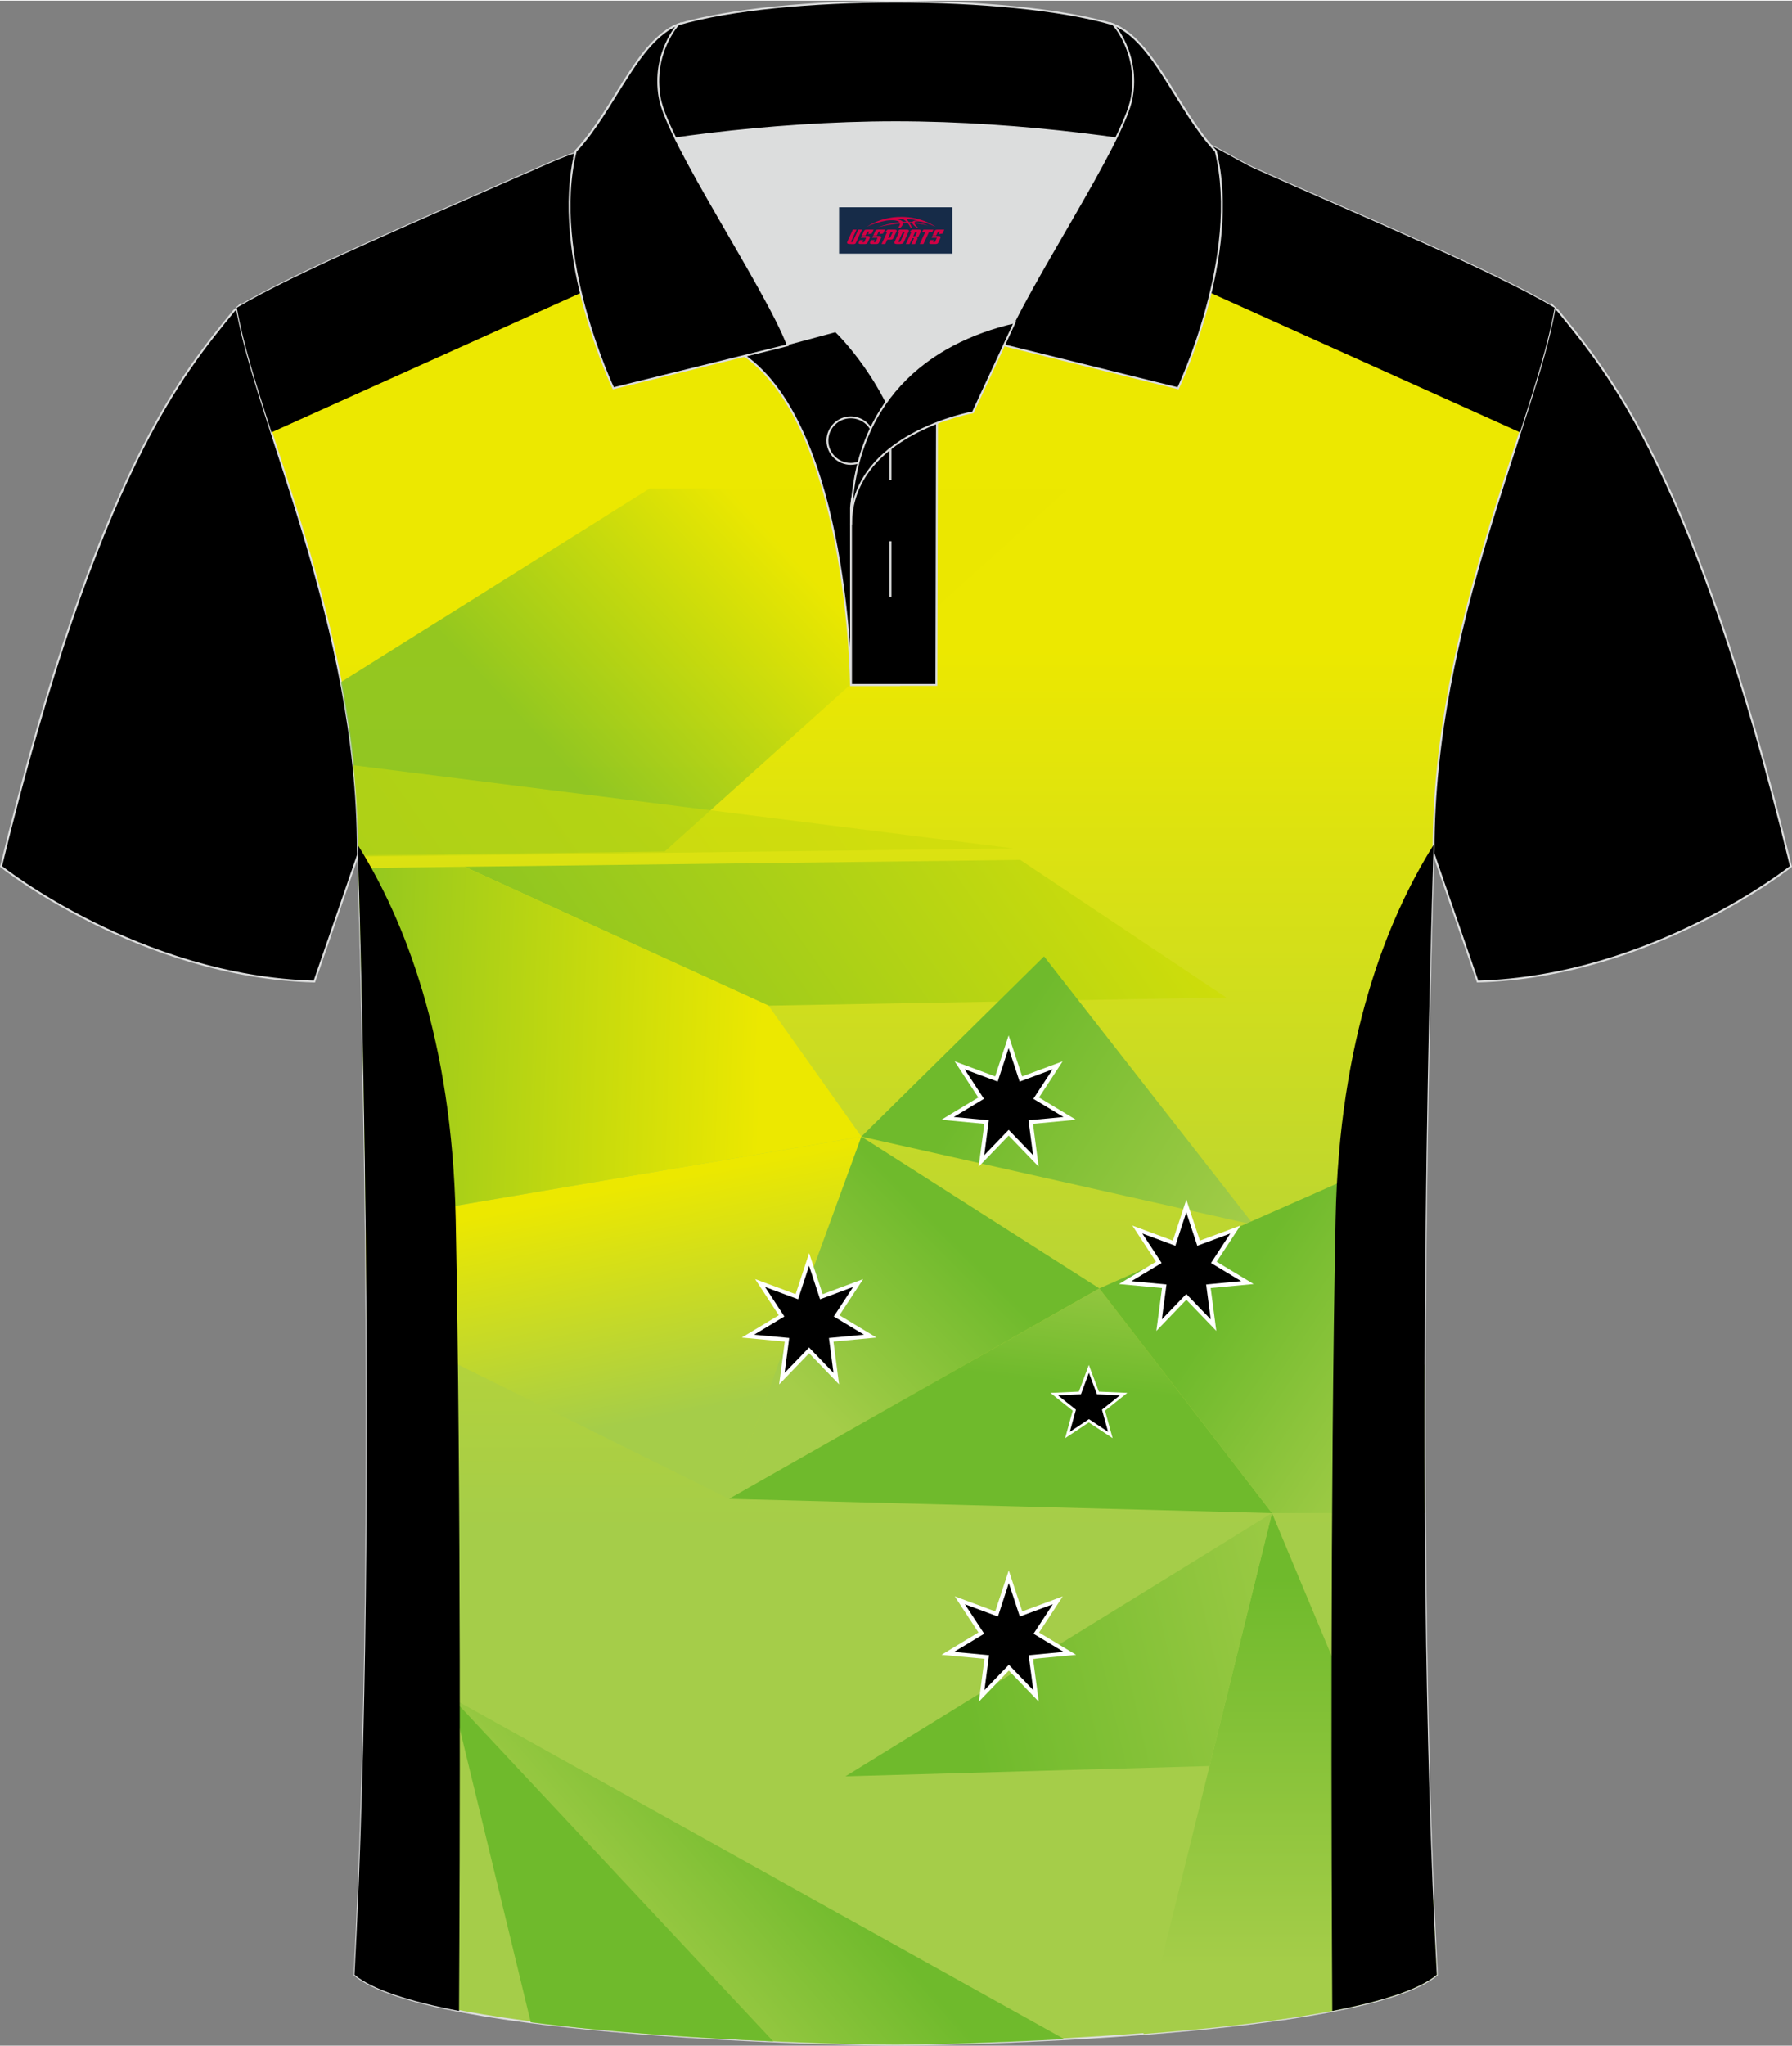
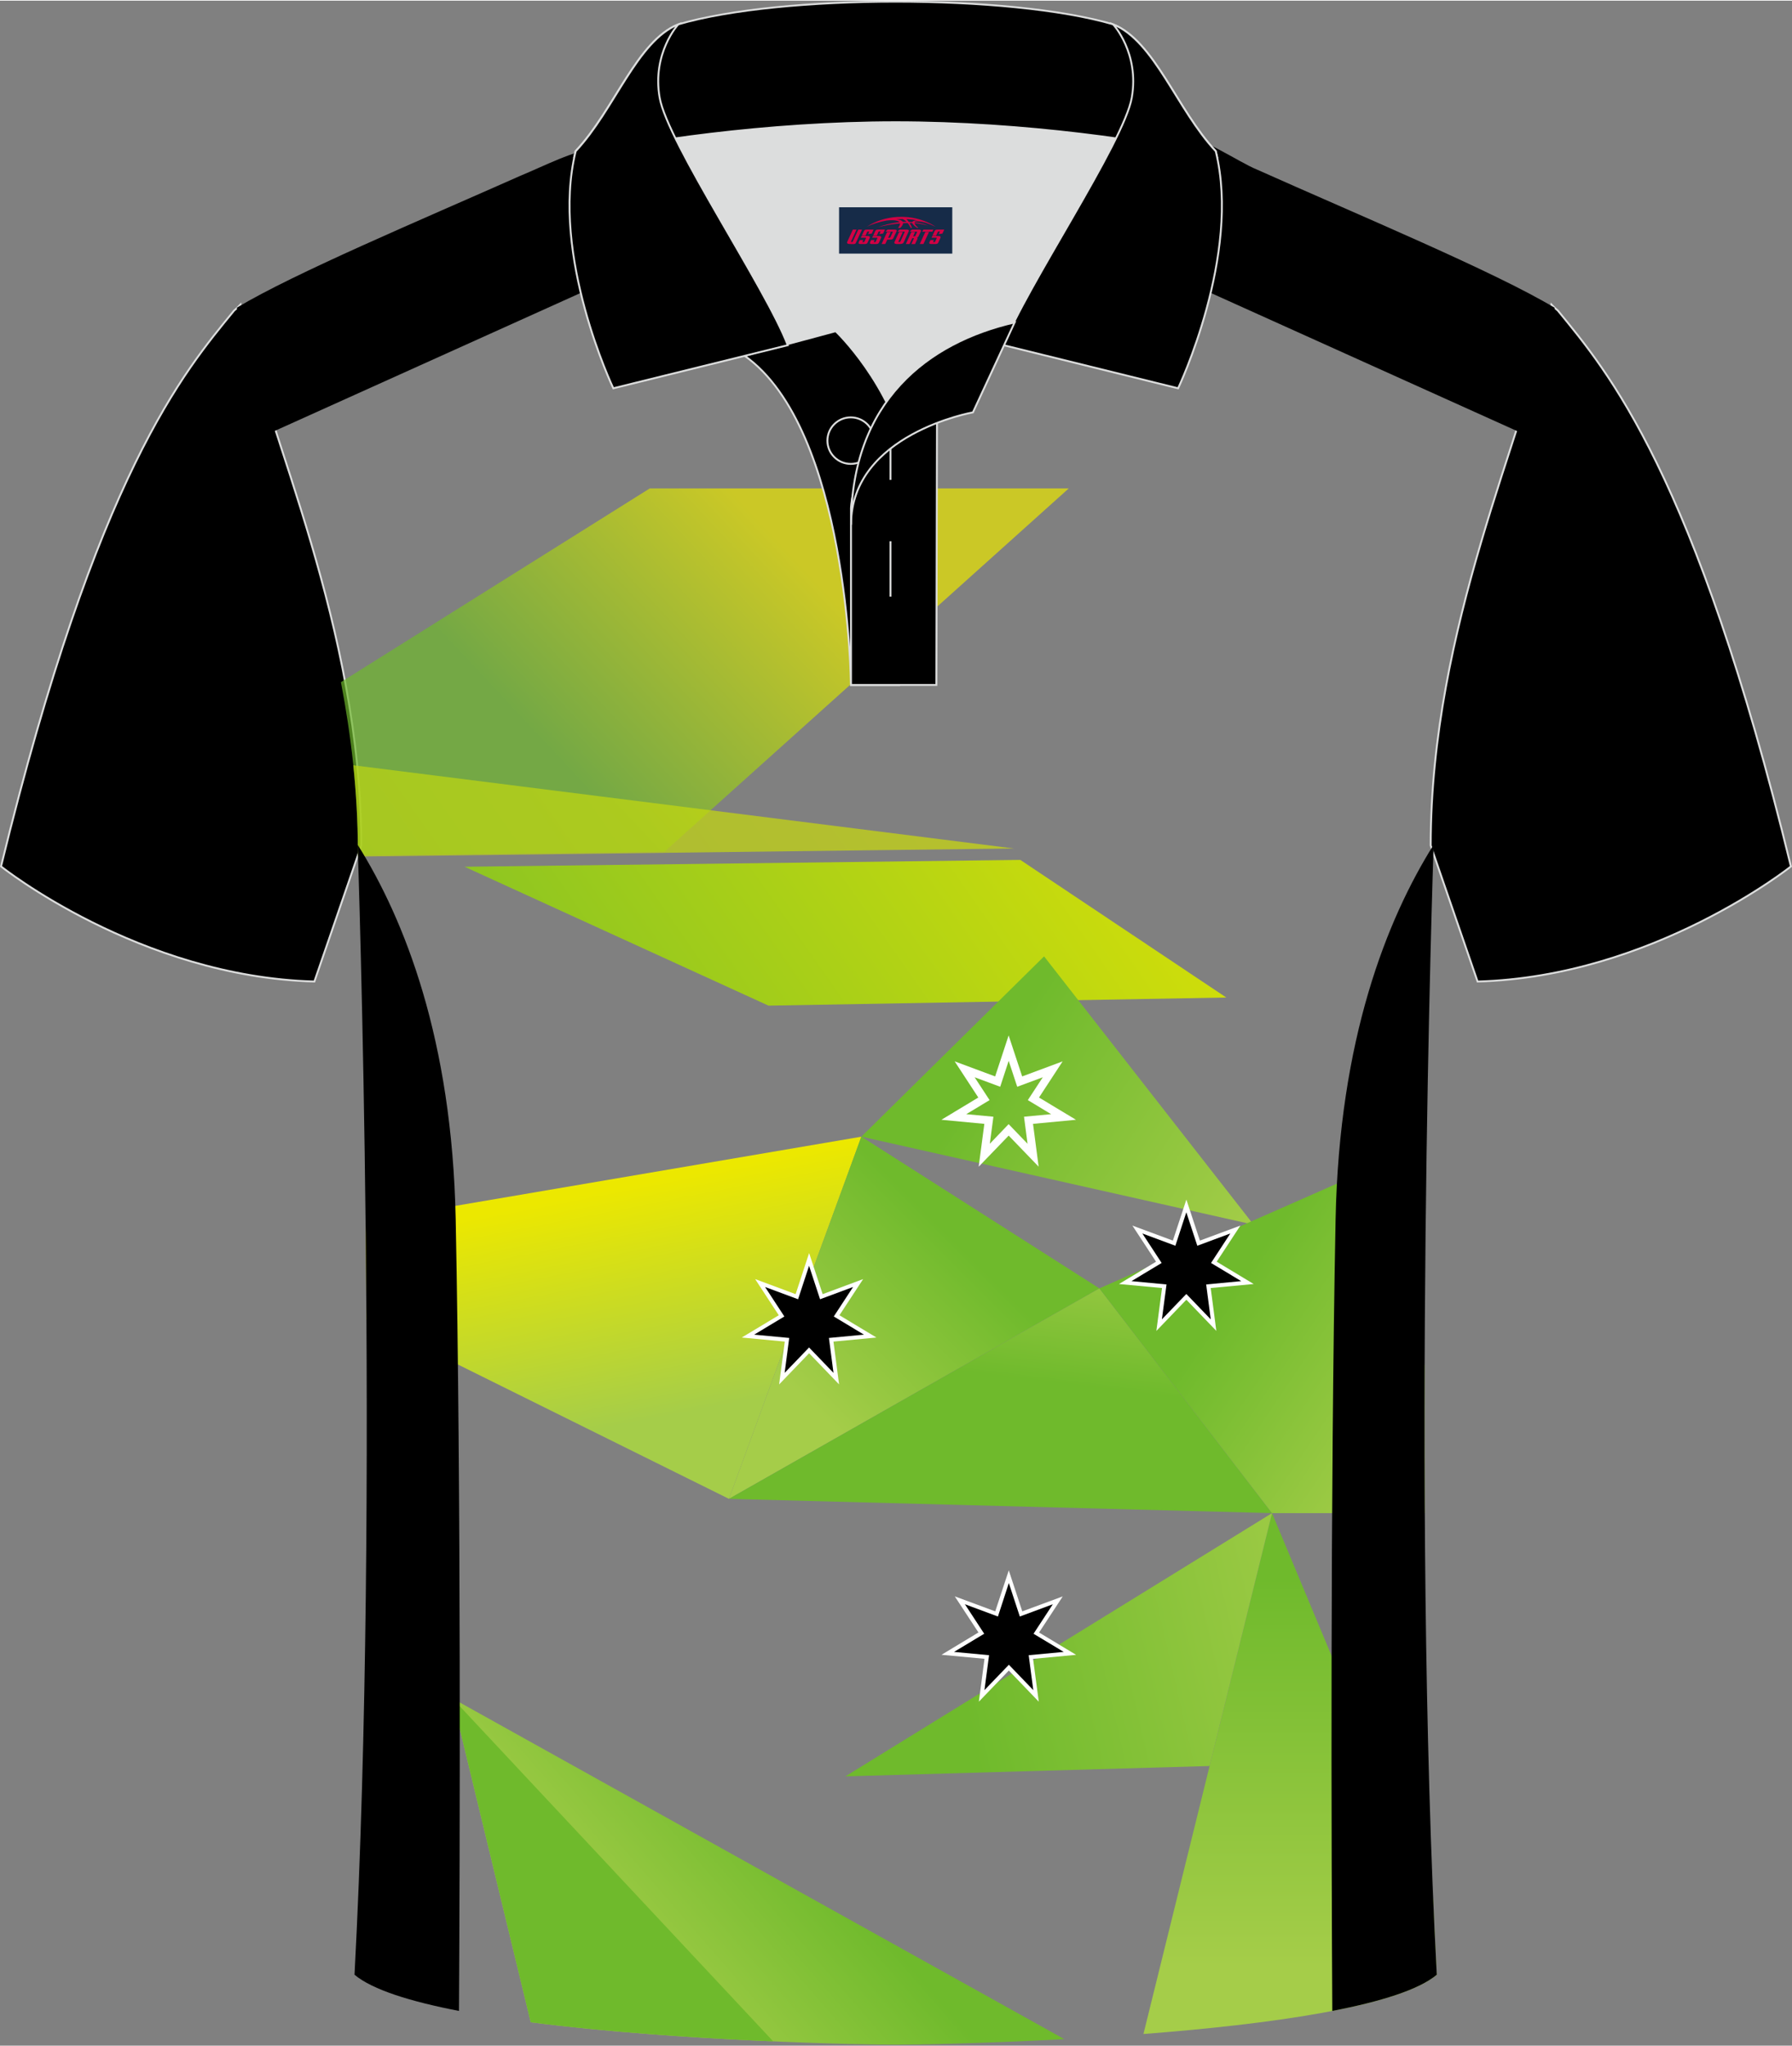
<svg xmlns="http://www.w3.org/2000/svg" version="1.1" id="图层_1" x="0px" y="0px" width="379.8px" height="433.5px" viewBox="0 0 379.92 433.35" enable-background="new 0 0 379.92 433.35" xml:space="preserve">
  <rect x="0" y="0" width="379.92" height="433.35" fill="#808080" stroke="none" />
  <g>
    <path fill-rule="evenodd" clip-rule="evenodd" stroke="#DCDDDD" stroke-width="0.4" stroke-miterlimit="22.926" d="M328.93,64.47   c-0.01,0.08-0.2,1.05-0.4,2.1c-5.19,25.04-25.21,66.25-25.21,112.45l0,0c2.75,8.02,9.94,28.83,9.94,28.83   c37.14-1.02,66.43-24.39,66.43-24.39c-20.38-83.49-38.88-104.9-49.41-117.79C330.2,65.6,328.99,64.55,328.93,64.47z" />
    <path fill-rule="evenodd" clip-rule="evenodd" stroke="#DCDDDD" stroke-width="0.4" stroke-miterlimit="22.926" d="M50.98,64.47   c0.01,0.08,0.2,1.05,0.4,2.1c5.19,25.04,25.21,66.25,25.21,112.45l0,0c-2.75,8.02-9.94,28.83-9.94,28.83   c-37.14-1.02-66.43-24.39-66.43-24.39C20.59,99.97,39.09,78.56,49.63,65.67C49.71,65.6,50.92,64.55,50.98,64.47z" />
    <linearGradient id="SVGID_1_" gradientUnits="userSpaceOnUse" x1="189.905" y1="-111.4" x2="189.905" y2="-297.896" gradientTransform="matrix(1 0 0 -1 0 25.89)">
      <stop offset="0" style="stop-color:#ECE800" />
      <stop offset="1" style="stop-color:#A5CD49" />
    </linearGradient>
-     <path fill-rule="evenodd" clip-rule="evenodd" fill="url(#SVGID_1_)" stroke="#DCDDDD" stroke-width="0.4" stroke-miterlimit="22.926" d="   M266.42,35.77c-3.77-1.51-12.26-7.43-17.26-7.59c-52.91-1.61-92.24,7.17-123.61,3.52c-3.03-0.35-10.6,3.52-15.24,5.42   C89.06,46.55,62.42,57.73,50.2,65.07C54.5,89.82,75.88,132.24,75.88,180c0,0,4.7,137.05-0.7,238.34   c15.66,13.14,104.97,14.84,114.72,14.81c9.76,0.03,99.06-1.67,114.72-14.81c-5.4-101.29-0.7-238.34-0.7-238.34   c0-47.75,21.39-90.18,25.68-114.92C316.76,57.37,288.09,45.45,266.42,35.77z" />
    <g>
      <linearGradient id="SVGID_2_" gradientUnits="userSpaceOnUse" x1="114.384" y1="277.179" x2="162.639" y2="322.371" gradientTransform="matrix(1 0 0 -1 0 433.89)">
        <stop offset="0" style="stop-color:#6FBA2C" />
        <stop offset="1" style="stop-color:#ECE800" />
      </linearGradient>
      <path opacity="0.7" fill-rule="evenodd" clip-rule="evenodd" fill="url(#SVGID_2_)" enable-background="new    " d="M140.91,180.3    l-65,0.8l-0.04-1.11c0-12.28-1.42-24.21-3.59-35.58l65.47-41.05h88.83L140.91,180.3z" />
      <linearGradient id="SVGID_3_" gradientUnits="userSpaceOnUse" x1="-284.346" y1="-445.536" x2="335.163" y2="-11.751" gradientTransform="matrix(1 0 0 -1 0 25.89)">
        <stop offset="0" style="stop-color:#6FBA2C" />
        <stop offset="1" style="stop-color:#ECE800" />
      </linearGradient>
      <path opacity="0.7" fill-rule="evenodd" clip-rule="evenodd" fill="url(#SVGID_3_)" enable-background="new    " d="    M214.96,179.66l-139.05,1.71l-0.05-1.39c0-6.08-0.35-12.08-0.96-17.96L214.96,179.66z" />
      <linearGradient id="SVGID_4_" gradientUnits="userSpaceOnUse" x1="84.557" y1="-237.796" x2="271.898" y2="-106.618" gradientTransform="matrix(1 0 0 -1 0 25.89)">
        <stop offset="0" style="stop-color:#6FBA2C" />
        <stop offset="1" style="stop-color:#ECE800" />
      </linearGradient>
      <polygon fill-rule="evenodd" clip-rule="evenodd" fill="url(#SVGID_4_)" points="216.32,182.08 98.5,183.53 162.93,212.96     259.98,211.24   " />
      <linearGradient id="SVGID_5_" gradientUnits="userSpaceOnUse" x1="209.218" y1="-200.425" x2="265.483" y2="-236.963" gradientTransform="matrix(1 0 0 -1 0 25.89)">
        <stop offset="0" style="stop-color:#6FBA2C" />
        <stop offset="1" style="stop-color:#A5CD49" />
      </linearGradient>
      <polygon fill-rule="evenodd" clip-rule="evenodd" fill="url(#SVGID_5_)" points="221.35,202.52 182.62,240.72 265.77,259.38   " />
      <linearGradient id="SVGID_6_" gradientUnits="userSpaceOnUse" x1="128.605" y1="-226.175" x2="138.052" y2="-274.779" gradientTransform="matrix(1 0 0 -1 0 25.89)">
        <stop offset="0" style="stop-color:#ECE800" />
        <stop offset="1" style="stop-color:#A5CD49" />
      </linearGradient>
-       <path fill-rule="evenodd" clip-rule="evenodd" fill="url(#SVGID_6_)" d="M154.55,317.48l28.07-76.75l-105.11,17.9    c0.08,6.68,0.14,13.62,0.18,20.77L154.55,317.48z" />
+       <path fill-rule="evenodd" clip-rule="evenodd" fill="url(#SVGID_6_)" d="M154.55,317.48l28.07-76.75l-105.11,17.9    c0.08,6.68,0.14,13.62,0.18,20.77L154.55,317.48" />
      <linearGradient id="SVGID_7_" gradientUnits="userSpaceOnUse" x1="202.192" y1="-236.573" x2="169.379" y2="-269.386" gradientTransform="matrix(1 0 0 -1 0 25.89)">
        <stop offset="0" style="stop-color:#6FBA2C" />
        <stop offset="1" style="stop-color:#A5CD49" />
      </linearGradient>
      <polygon fill-rule="evenodd" clip-rule="evenodd" fill="url(#SVGID_7_)" points="233.08,272.88 182.62,240.72 154.55,317.48   " />
      <linearGradient id="SVGID_8_" gradientUnits="userSpaceOnUse" x1="215.447" y1="-265.999" x2="219.424" y2="-233.608" gradientTransform="matrix(1 0 0 -1 0 25.89)">
        <stop offset="0" style="stop-color:#6FBA2C" />
        <stop offset="1" style="stop-color:#A5CD49" />
      </linearGradient>
      <polygon fill-rule="evenodd" clip-rule="evenodd" fill="url(#SVGID_8_)" points="269.68,320.5 154.55,317.48 233.08,272.88   " />
      <linearGradient id="SVGID_9_" gradientUnits="userSpaceOnUse" x1="260.676" y1="-248.53" x2="304.153" y2="-277.855" gradientTransform="matrix(1 0 0 -1 0 25.89)">
        <stop offset="0" style="stop-color:#6FBA2C" />
        <stop offset="1" style="stop-color:#A5CD49" />
      </linearGradient>
      <path fill-rule="evenodd" clip-rule="evenodd" fill="url(#SVGID_9_)" d="M284.25,250.32l-51.17,22.56l36.6,47.62h32.38    c-0.06-10.69-0.07-21.2-0.03-31.38L284.25,250.32z" />
      <linearGradient id="SVGID_10_" gradientUnits="userSpaceOnUse" x1="273.515" y1="-308.447" x2="273.515" y2="-390.881" gradientTransform="matrix(1 0 0 -1 0 25.89)">
        <stop offset="0" style="stop-color:#6FBA2C" />
        <stop offset="1" style="stop-color:#A5CD49" />
      </linearGradient>
      <path fill-rule="evenodd" clip-rule="evenodd" fill="url(#SVGID_10_)" d="M242.42,430.88l27.26-110.38l34.16,81.79    c0.23,5.43,0.48,10.79,0.76,16.05C296.5,425.12,268.71,428.86,242.42,430.88z" />
      <linearGradient id="SVGID_11_" gradientUnits="userSpaceOnUse" x1="204.298" y1="-334.973" x2="291.515" y2="-314.837" gradientTransform="matrix(1 0 0 -1 0 25.89)">
        <stop offset="0" style="stop-color:#6FBA2C" />
        <stop offset="1" style="stop-color:#A5CD49" />
      </linearGradient>
      <polygon fill-rule="evenodd" clip-rule="evenodd" fill="url(#SVGID_11_)" points="179.24,376.28 269.68,320.5 256.44,374.09   " />
      <linearGradient id="SVGID_12_" gradientUnits="userSpaceOnUse" x1="169.023" y1="-362.818" x2="131.903" y2="-395.086" gradientTransform="matrix(1 0 0 -1 0 25.89)">
        <stop offset="0" style="stop-color:#6FBA2C" />
        <stop offset="1" style="stop-color:#A5CD49" />
      </linearGradient>
      <path fill-rule="evenodd" clip-rule="evenodd" fill="url(#SVGID_12_)" d="M95.92,359.76l129.73,72.21    c-17.64,0.95-32.15,1.18-35.76,1.17c-6.31,0.02-45.94-0.69-77.36-4.75L95.92,359.76z" />
      <path fill-rule="evenodd" clip-rule="evenodd" fill="#6FBA2C" d="M95.92,359.76l68.01,72.68c-15.2-0.65-34.49-1.87-51.41-4.05    L95.92,359.76z" />
      <linearGradient id="SVGID_13_" gradientUnits="userSpaceOnUse" x1="41.09" y1="-193.547" x2="161.544" y2="-197.753" gradientTransform="matrix(1 0 0 -1 0 25.89)">
        <stop offset="0" style="stop-color:#6FBA2C" />
        <stop offset="1" style="stop-color:#ECE800" />
      </linearGradient>
-       <path fill-rule="evenodd" clip-rule="evenodd" fill="url(#SVGID_13_)" d="M77.51,258.62l105.11-17.9l-19.69-27.76L98.5,183.53    l-22.52,0.28C76.29,193.72,77.1,222.14,77.51,258.62z" />
      <path fill-rule="evenodd" clip-rule="evenodd" d="M303.91,178.92c-9.88,15.78-19.99,41.12-20.75,79.28    c-1.15,58.19-0.89,135-0.7,167.79c10.25-1.98,18.36-4.49,22.15-7.67c-5.4-101.29-0.7-238.34-0.7-238.34    C303.9,179.63,303.9,179.28,303.91,178.92z" />
      <path fill-rule="evenodd" clip-rule="evenodd" d="M75.86,178.92c9.88,15.78,19.99,41.12,20.75,79.28    c1.15,58.19,0.89,135,0.7,167.79c-10.25-1.98-18.36-4.49-22.15-7.67c5.4-101.29,0.7-238.34,0.7-238.34    C75.87,179.63,75.86,179.28,75.86,178.92z" />
    </g>
    <path fill-rule="evenodd" clip-rule="evenodd" d="M177.44,37.44L57.56,91.48c-3.28-10.15-6.07-19.07-7.35-26.42   c12.22-7.34,38.87-18.52,60.11-27.95c4.64-1.9,12.21-5.77,15.24-5.42c13.7,1.59,28.91,0.82,46.12-0.43L177.44,37.44z" />
    <path fill-rule="evenodd" clip-rule="evenodd" d="M202.36,37.44l119.89,54.04c3.28-10.15,6.07-19.06,7.34-26.41   c-12.84-7.7-41.5-19.62-63.17-29.31c-3.77-1.51-12.26-7.43-17.26-7.59c-13.74-0.42-26.56-0.13-38.57,0.45L202.36,37.44z" />
    <path fill-rule="evenodd" clip-rule="evenodd" fill="#DCDDDD" d="M187.91,85.04c6.46-9.11,16.41-14.36,27.04-16.83   c5.26-10.64,16.14-27.81,21.7-39.12c-26.86-6.51-66.61-6.51-93.46,0c6.44,13.13,20.07,34.15,23.74,43.67l10.26-2.75   C177.15,70.03,183.17,75.71,187.91,85.04z" />
    <path fill-rule="evenodd" clip-rule="evenodd" stroke="#DCDDDD" stroke-width="0.4" stroke-miterlimit="22.926" d="M157.84,75.23   l19.33-5.19c0,0,11.78,11.1,15.35,27.83c3.56,16.73-1.87,47.14-1.87,47.14h-10.23C180.42,144.99,179.89,90.78,157.84,75.23z" />
    <path fill-rule="evenodd" clip-rule="evenodd" stroke="#DCDDDD" stroke-width="0.4" stroke-miterlimit="22.926" d="M180.42,107.49   V145h18.1l0.14-60.73C189.79,87.17,180.91,98.7,180.42,107.49z" />
    <path fill-rule="evenodd" clip-rule="evenodd" stroke="#DCDDDD" stroke-width="0.4" stroke-miterlimit="22.926" d="M121.75,33.09   c13.43-3.26,41.04-7.33,68.14-7.33c27.09,0,54.71,4.07,68.14,7.33l-0.28-1.2c-8.25-8.78-12.97-23.32-21.76-26.88   c-10.98-3.21-28.53-4.81-46.1-4.81c-17.56,0-35.13,1.61-46.1,4.82c-8.8,3.57-13.52,18.1-21.77,26.88L121.75,33.09z" />
    <path fill-rule="evenodd" clip-rule="evenodd" stroke="#DCDDDD" stroke-width="0.4" stroke-miterlimit="22.926" d="M143.8,5.02   c0,0-5.6,6.05-3.95,15.52c1.64,9.49,22.65,40.5,27.16,52.47l-36.98,9.13c0,0-13.44-28.2-7.98-50.24   C130.29,23.12,135.01,8.58,143.8,5.02z" />
    <path fill-rule="evenodd" clip-rule="evenodd" stroke="#DCDDDD" stroke-width="0.4" stroke-miterlimit="22.926" d="M236,5.02   c0,0,5.6,6.05,3.95,15.52c-1.64,9.49-22.65,40.5-27.16,52.47l36.98,9.13c0,0,13.44-28.2,7.98-50.24   C249.52,23.12,244.79,8.58,236,5.02z" />
    <path fill="none" stroke="#DCDDDD" stroke-width="0.4" stroke-miterlimit="22.926" d="M185.32,93.23c0-2.71-2.22-4.93-4.95-4.93   s-4.95,2.21-4.95,4.93s2.22,4.93,4.95,4.93S185.32,95.94,185.32,93.23z" />
    <line fill="none" stroke="#DCDDDD" stroke-width="0.4" stroke-miterlimit="22.926" x1="188.79" y1="114.55" x2="188.79" y2="126.29" />
    <line fill="none" stroke="#DCDDDD" stroke-width="0.4" stroke-miterlimit="22.926" x1="188.79" y1="89.8" x2="188.79" y2="101.55" />
    <path fill-rule="evenodd" clip-rule="evenodd" stroke="#DCDDDD" stroke-width="0.4" stroke-miterlimit="22.926" d="M215.11,68.18   l-8.84,19.06c0,0-25.84,4.58-25.84,23.81C180.42,84.88,196.76,72.39,215.11,68.18z" />
    <g>
      <g>
        <g>
          <path fill="#FFFFFF" d="M207.49,247.09l1.2-9.08l-9.11-0.86l7.83-4.72l-5.01-7.66l8.58,3.19l2.86-8.69l2.87,8.69l8.58-3.19      l-5.01,7.66l7.84,4.72l-9.11,0.86l1.19,9.07l-6.35-6.58L207.49,247.09z M213.84,238.07l4.01,4.16l-0.75-5.73l5.75-0.54      l-4.94-2.98l3.17-4.84l-5.42,2.01l-1.81-5.49l-1.8,5.49l-5.42-2.01l3.17,4.84l-4.94,2.98l5.75,0.54l-0.76,5.73L213.84,238.07z" />
        </g>
        <g>
-           <path fill-rule="evenodd" clip-rule="evenodd" d="M213.84,221.97l2.33,7.09l7-2.6l-4.09,6.25l6.4,3.85l-7.43,0.7l0.98,7.4      l-5.18-5.38l-5.18,5.38l0.97-7.4l-7.43-0.7l6.4-3.85l-4.09-6.25l7,2.6L213.84,221.97z" />
-         </g>
+           </g>
      </g>
      <g>
        <g>
          <path fill="#FFFFFF" d="M245.16,281.89l1.2-9.09l-9.12-0.85l7.85-4.73l-5.01-7.65l8.58,3.18l2.86-8.69l2.87,8.69l8.58-3.18      l-5.02,7.65l7.84,4.73l-9.11,0.85l1.19,9.08l-6.35-6.6L245.16,281.89z M251.51,272.85l4.01,4.16l-0.75-5.74l5.75-0.53      l-4.94-2.99l3.16-4.83l-5.42,2l-1.81-5.49l-1.8,5.49l-5.42-2l3.17,4.83l-4.95,2.99l5.76,0.53l-0.76,5.73L251.51,272.85z" />
        </g>
        <g>
          <path fill-rule="evenodd" clip-rule="evenodd" d="M251.51,256.75l2.33,7.09l7-2.6l-4.09,6.25l6.4,3.85l-7.43,0.7l0.97,7.4      l-5.18-5.38l-5.18,5.38l0.98-7.4l-7.43-0.7l6.4-3.85l-4.09-6.25l7,2.6L251.51,256.75z" />
        </g>
      </g>
      <g>
        <g>
          <path fill="#FFFFFF" d="M165.18,293.23l1.2-9.08l-9.12-0.86l7.85-4.72l-5.01-7.66l8.58,3.19l2.86-8.71l2.87,8.71l8.58-3.19      l-5.02,7.66l7.84,4.72l-9.11,0.86l1.19,9.07l-6.35-6.6L165.18,293.23z M171.53,284.19l4.01,4.16l-0.75-5.73l5.75-0.54      l-4.94-2.98l3.16-4.84l-5.42,2.01l-1.81-5.49l-1.8,5.49l-5.42-2.01l3.17,4.84l-4.95,2.98l5.76,0.54l-0.76,5.72L171.53,284.19z" />
        </g>
        <g>
          <path fill-rule="evenodd" clip-rule="evenodd" d="M171.53,268.09l2.33,7.09l7-2.6l-4.09,6.25l6.4,3.85l-7.43,0.7l0.97,7.4      l-5.18-5.38l-5.18,5.38l0.97-7.4l-7.43-0.7l6.4-3.85l-4.09-6.25l7,2.6L171.53,268.09z" />
        </g>
      </g>
      <g>
        <g>
          <path fill="#FFFFFF" d="M220.23,360.46l-6.35-6.6l-6.35,6.59l1.19-9.08l-9.11-0.85l7.83-4.73l-5.02-7.65l8.58,3.18l2.87-8.69      l2.86,8.69l8.58-3.17l-5.02,7.65l7.85,4.73l-9.12,0.85L220.23,360.46z M204.87,349.32l5.75,0.53l-0.75,5.74l4.01-4.17l4.01,4.16      l-0.76-5.73l5.76-0.53l-4.95-2.99l3.17-4.83l-5.42,2l-1.8-5.49l-1.81,5.49l-5.42-2l3.17,4.83L204.87,349.32z" />
        </g>
        <g>
          <path fill-rule="evenodd" clip-rule="evenodd" d="M213.88,335.32l2.33,7.09l7-2.6l-4.09,6.25l6.4,3.85l-7.43,0.7l0.98,7.4      l-5.18-5.38l-5.18,5.38l0.98-7.4l-7.43-0.7l6.4-3.85l-4.09-6.25l7,2.6L213.88,335.32z" />
        </g>
      </g>
      <g>
        <g>
-           <path fill="#FFFFFF" d="M225.82,304.62l1.61-5.83l-4.73-3.77l6.03-0.26l2.12-5.66l2.12,5.66l6.04,0.26l-4.73,3.77l1.61,5.83      l-5.05-3.34L225.82,304.62z M230.86,299.88l3.09,2.04l-0.99-3.57l2.89-2.31l-3.7-0.16l-1.3-3.46l-1.3,3.46l-3.69,0.16l2.89,2.31      l-0.99,3.56L230.86,299.88z" />
-         </g>
+           </g>
        <g>
-           <path fill-rule="evenodd" clip-rule="evenodd" d="M230.86,290.76l1.71,4.56l4.87,0.22l-3.81,3.04l1.3,4.7l-4.06-2.69l-4.06,2.69      l1.3-4.7l-3.81-3.04l4.87-0.22L230.86,290.76z" />
-         </g>
+           </g>
      </g>
    </g>
  </g>
  <g id="tag_logo">
    <rect y="43.78" fill="#162B48" width="24" height="9.818" x="177.89" />
    <g>
      <path fill="#D30044" d="M193.85,46.97l0.005-0.011c0.131-0.311,1.085-0.262,2.351,0.071c0.715,0.24,1.44,0.54,2.193,0.9    c-0.218-0.147-0.447-0.289-0.682-0.42l0.011,0.005l-0.011-0.005c-1.478-0.845-3.218-1.418-5.1-1.62    c-1.282-0.115-1.658-0.082-2.411-0.055c-2.449,0.142-4.68,0.905-6.458,2.095c1.26-0.638,2.722-1.075,4.195-1.336    c1.467-0.18,2.476-0.033,2.771,0.344c-1.691,0.175-3.469,0.633-4.555,1.075c1.156-0.338,2.967-0.665,4.647-0.813    c0.016,0.251-0.115,0.567-0.415,0.96h0.475c0.376-0.382,0.584-0.725,0.595-1.004c0.333-0.022,0.66-0.033,0.971-0.033    C192.68,47.41,192.89,47.76,193.09,48.15h0.262c-0.125-0.344-0.295-0.687-0.518-1.036c0.207,0,0.393,0.005,0.567,0.011    c0.104,0.267,0.496,0.66,1.058,1.025h0.245c-0.442-0.365-0.753-0.753-0.835-1.004c1.047,0.065,1.696,0.224,2.885,0.513    C195.67,47.23,194.93,47.06,193.85,46.97z M191.41,46.88c-0.164-0.295-0.655-0.485-1.402-0.551    c0.464-0.033,0.922-0.055,1.364-0.055c0.311,0.147,0.589,0.344,0.84,0.589C191.95,46.86,191.68,46.87,191.41,46.88z M193.39,46.93c-0.224-0.016-0.458-0.027-0.715-0.044c-0.147-0.202-0.311-0.398-0.502-0.6c0.082,0,0.164,0.005,0.24,0.011    c0.72,0.033,1.429,0.125,2.138,0.273C193.88,46.53,193.5,46.69,193.39,46.93z" />
      <path fill="#D30044" d="M180.81,48.51L179.64,51.06C179.46,51.43,179.73,51.57,180.21,51.57l0.873,0.005    c0.115,0,0.251-0.049,0.327-0.175l1.342-2.891H181.97L180.75,51.14H180.58c-0.147,0-0.185-0.033-0.147-0.125l1.156-2.504H180.81L180.81,48.51z M182.67,49.86h1.271c0.36,0,0.584,0.125,0.442,0.425L183.91,51.32C183.81,51.54,183.54,51.57,183.31,51.57H182.39c-0.267,0-0.442-0.136-0.349-0.333l0.235-0.513h0.742L182.84,51.1C182.82,51.15,182.86,51.16,182.92,51.16h0.18    c0.082,0,0.125-0.016,0.147-0.071l0.376-0.813c0.011-0.022,0.011-0.044-0.055-0.044H182.5L182.67,49.86L182.67,49.86z M183.49,49.79h-0.78l0.475-1.025c0.098-0.218,0.338-0.256,0.578-0.256H185.21L184.82,49.35L184.04,49.47l0.262-0.562H184.01c-0.082,0-0.12,0.016-0.147,0.071L183.49,49.79L183.49,49.79z M185.08,49.86L184.91,50.23h1.069c0.06,0,0.06,0.016,0.049,0.044    L185.65,51.09C185.63,51.14,185.59,51.16,185.51,51.16H185.33c-0.055,0-0.104-0.011-0.082-0.06l0.175-0.376H184.68L184.45,51.24C184.35,51.43,184.53,51.57,184.8,51.57h0.916c0.24,0,0.502-0.033,0.605-0.251l0.475-1.031c0.142-0.3-0.082-0.425-0.442-0.425H185.08L185.08,49.86z M185.89,49.79l0.371-0.818c0.022-0.055,0.06-0.071,0.147-0.071h0.295L186.44,49.46l0.791-0.115l0.387-0.845H186.17c-0.24,0-0.48,0.038-0.578,0.256L185.12,49.79L185.89,49.79L185.89,49.79z M188.29,50.25h0.278c0.087,0,0.153-0.022,0.202-0.115    l0.496-1.075c0.033-0.076-0.011-0.12-0.125-0.12H187.74l0.431-0.431h1.522c0.355,0,0.485,0.153,0.393,0.355l-0.676,1.445    c-0.06,0.125-0.175,0.333-0.644,0.327l-0.649-0.005L187.68,51.57H186.9l1.178-2.558h0.785L188.29,50.25L188.29,50.25z     M190.88,51.06c-0.022,0.049-0.06,0.076-0.142,0.076h-0.191c-0.082,0-0.109-0.027-0.082-0.076l0.944-2.051h-0.785l-0.987,2.138    c-0.125,0.273,0.115,0.415,0.453,0.415h0.72c0.327,0,0.649-0.071,0.769-0.322l1.085-2.384c0.093-0.202-0.06-0.355-0.415-0.355    h-1.533l-0.431,0.431h1.38c0.115,0,0.164,0.033,0.131,0.104L190.88,51.06L190.88,51.06z M193.6,49.93h0.278    c0.087,0,0.158-0.022,0.202-0.115l0.344-0.753c0.033-0.076-0.011-0.12-0.125-0.12h-1.402l0.425-0.431h1.527    c0.355,0,0.485,0.153,0.393,0.355l-0.529,1.124c-0.044,0.093-0.147,0.18-0.393,0.18c0.224,0.011,0.256,0.158,0.175,0.327    l-0.496,1.075h-0.785l0.54-1.167c0.022-0.055-0.005-0.087-0.104-0.087h-0.235L192.83,51.57h-0.785l1.178-2.558h0.785L193.6,49.93L193.6,49.93z M196.17,49.02L194.99,51.57h0.785l1.184-2.558H196.17L196.17,49.02z M197.68,48.95l0.202-0.431h-2.1l-0.295,0.431    H197.68L197.68,48.95z M197.66,49.86h1.271c0.36,0,0.584,0.125,0.442,0.425l-0.475,1.031c-0.104,0.218-0.371,0.251-0.605,0.251    h-0.916c-0.267,0-0.442-0.136-0.349-0.333l0.235-0.513h0.742L197.83,51.1c-0.022,0.049,0.022,0.06,0.082,0.06h0.18    c0.082,0,0.125-0.016,0.147-0.071l0.376-0.813c0.011-0.022,0.011-0.044-0.049-0.044h-1.069L197.66,49.86L197.66,49.86z     M198.47,49.79H197.69l0.475-1.025c0.098-0.218,0.338-0.256,0.578-0.256h1.451l-0.387,0.845l-0.791,0.115l0.262-0.562h-0.295    c-0.082,0-0.12,0.016-0.147,0.071L198.47,49.79z" />
    </g>
  </g>
</svg>